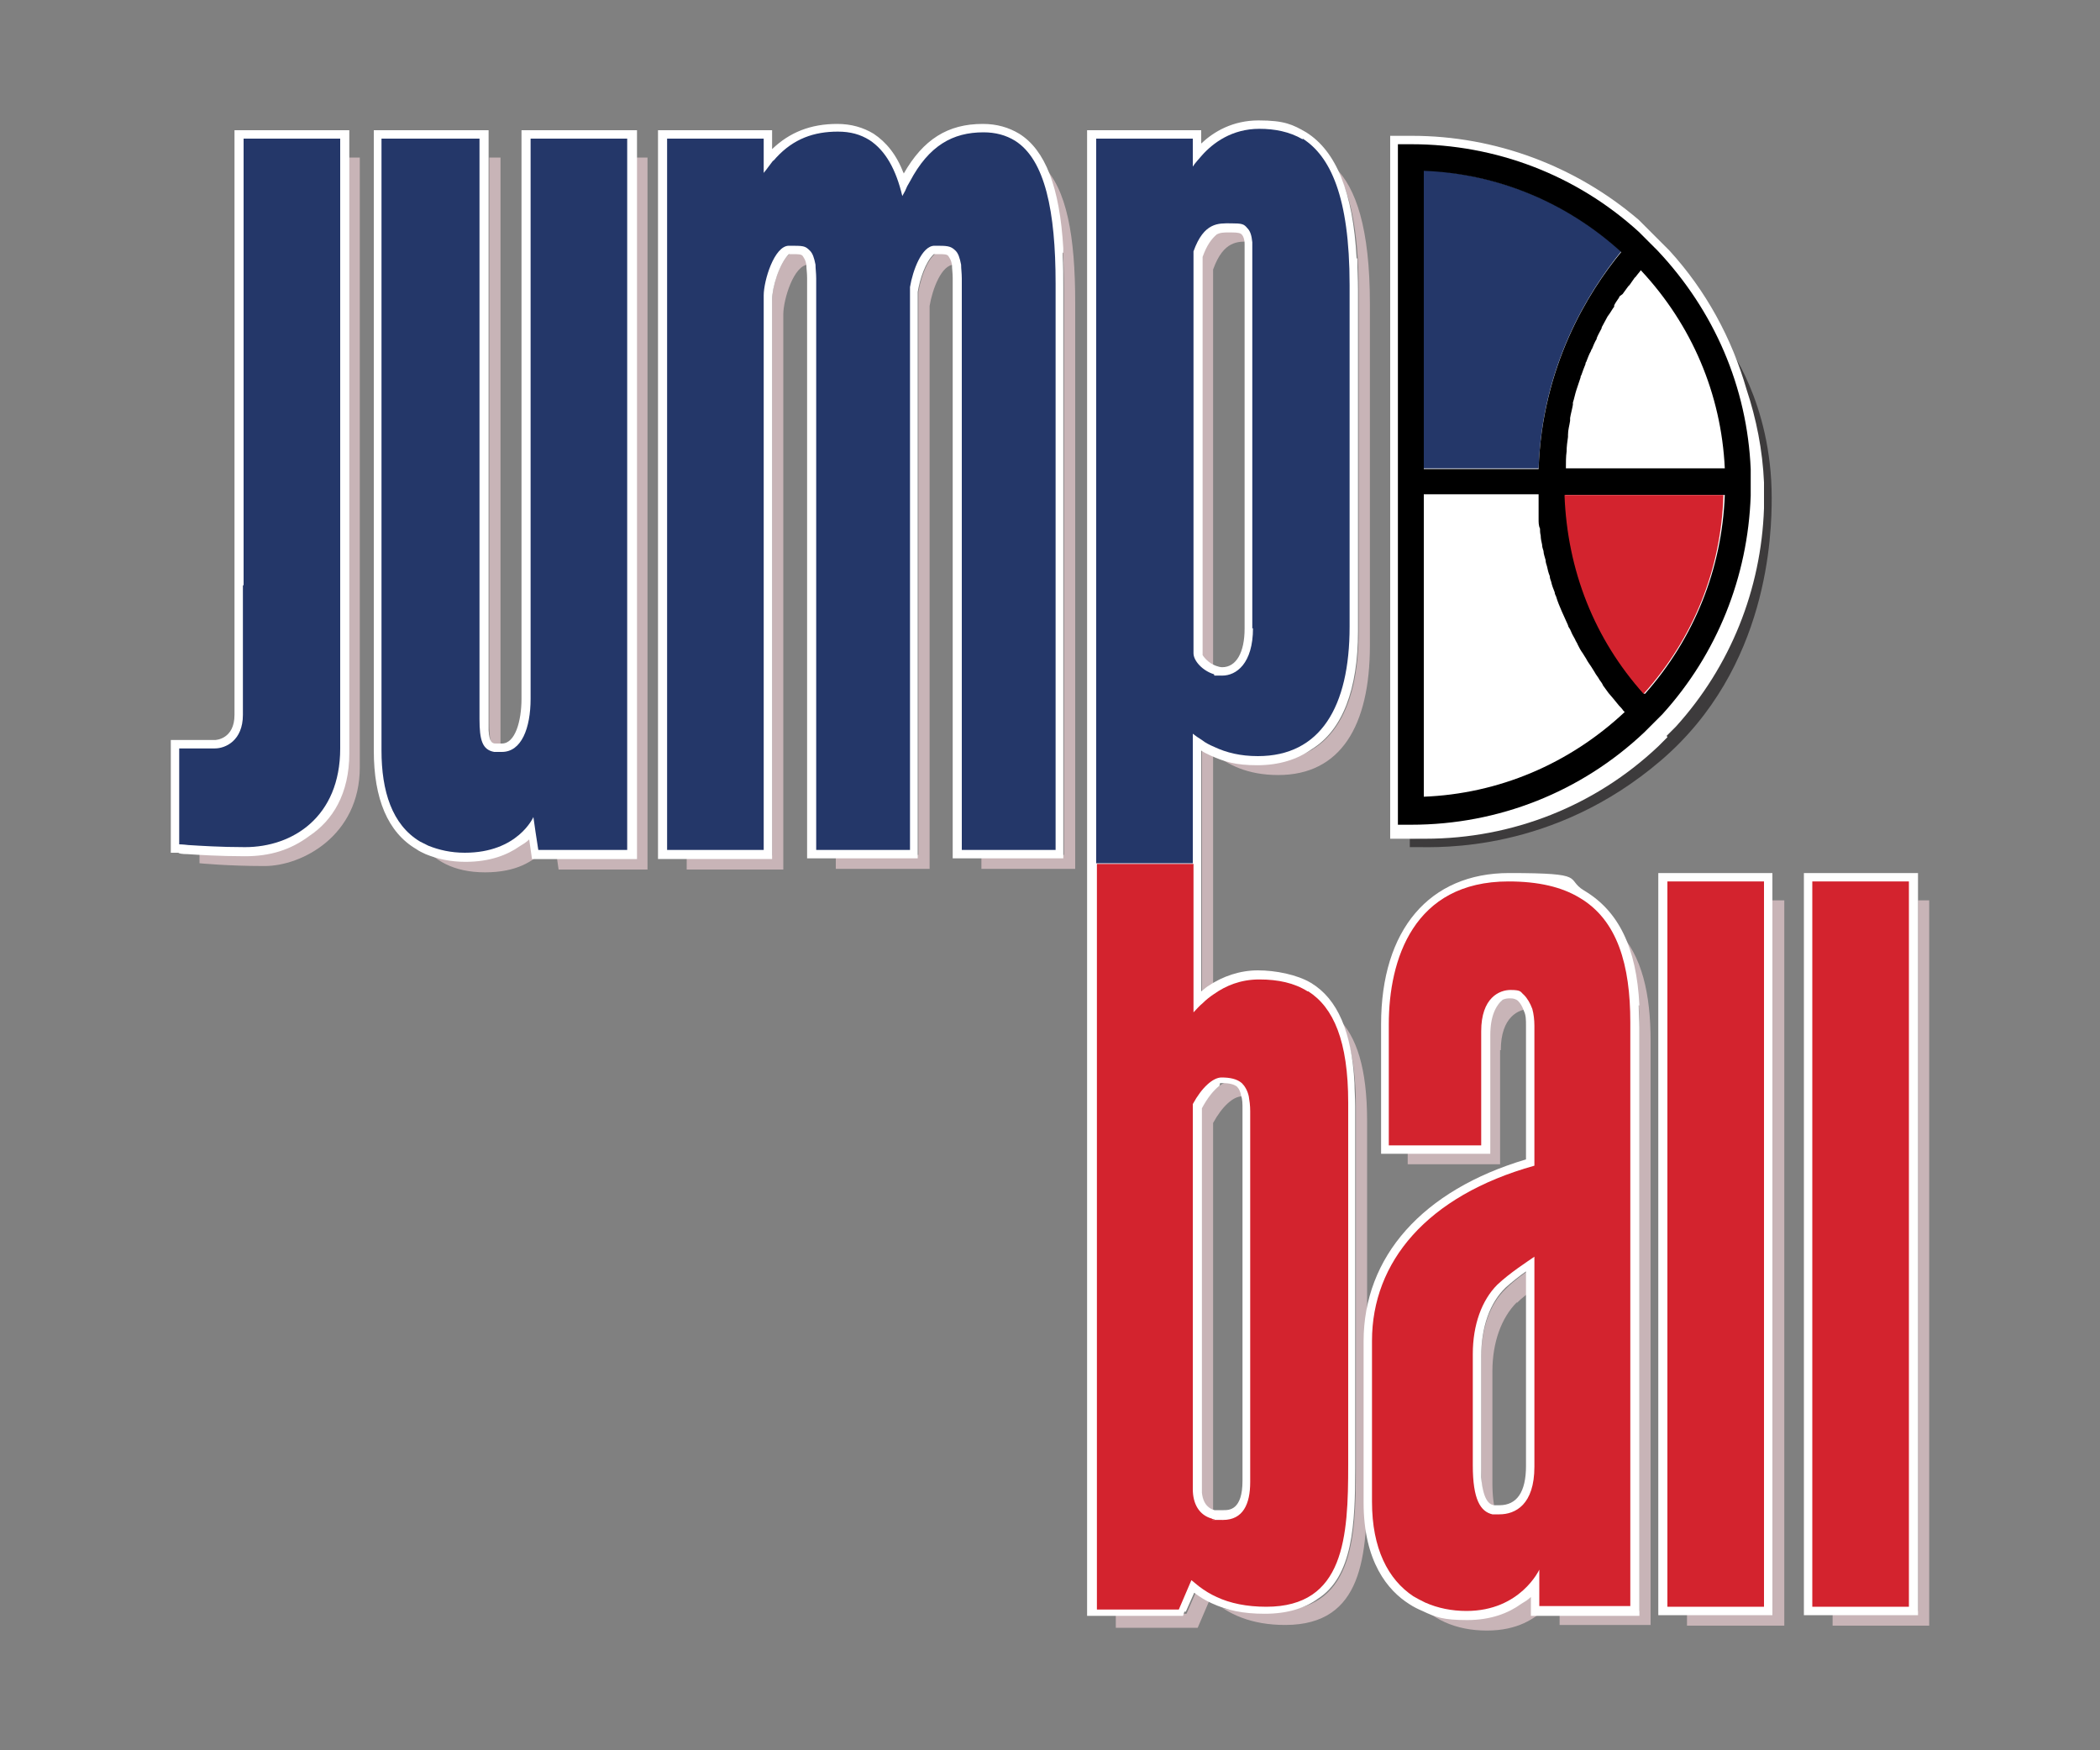
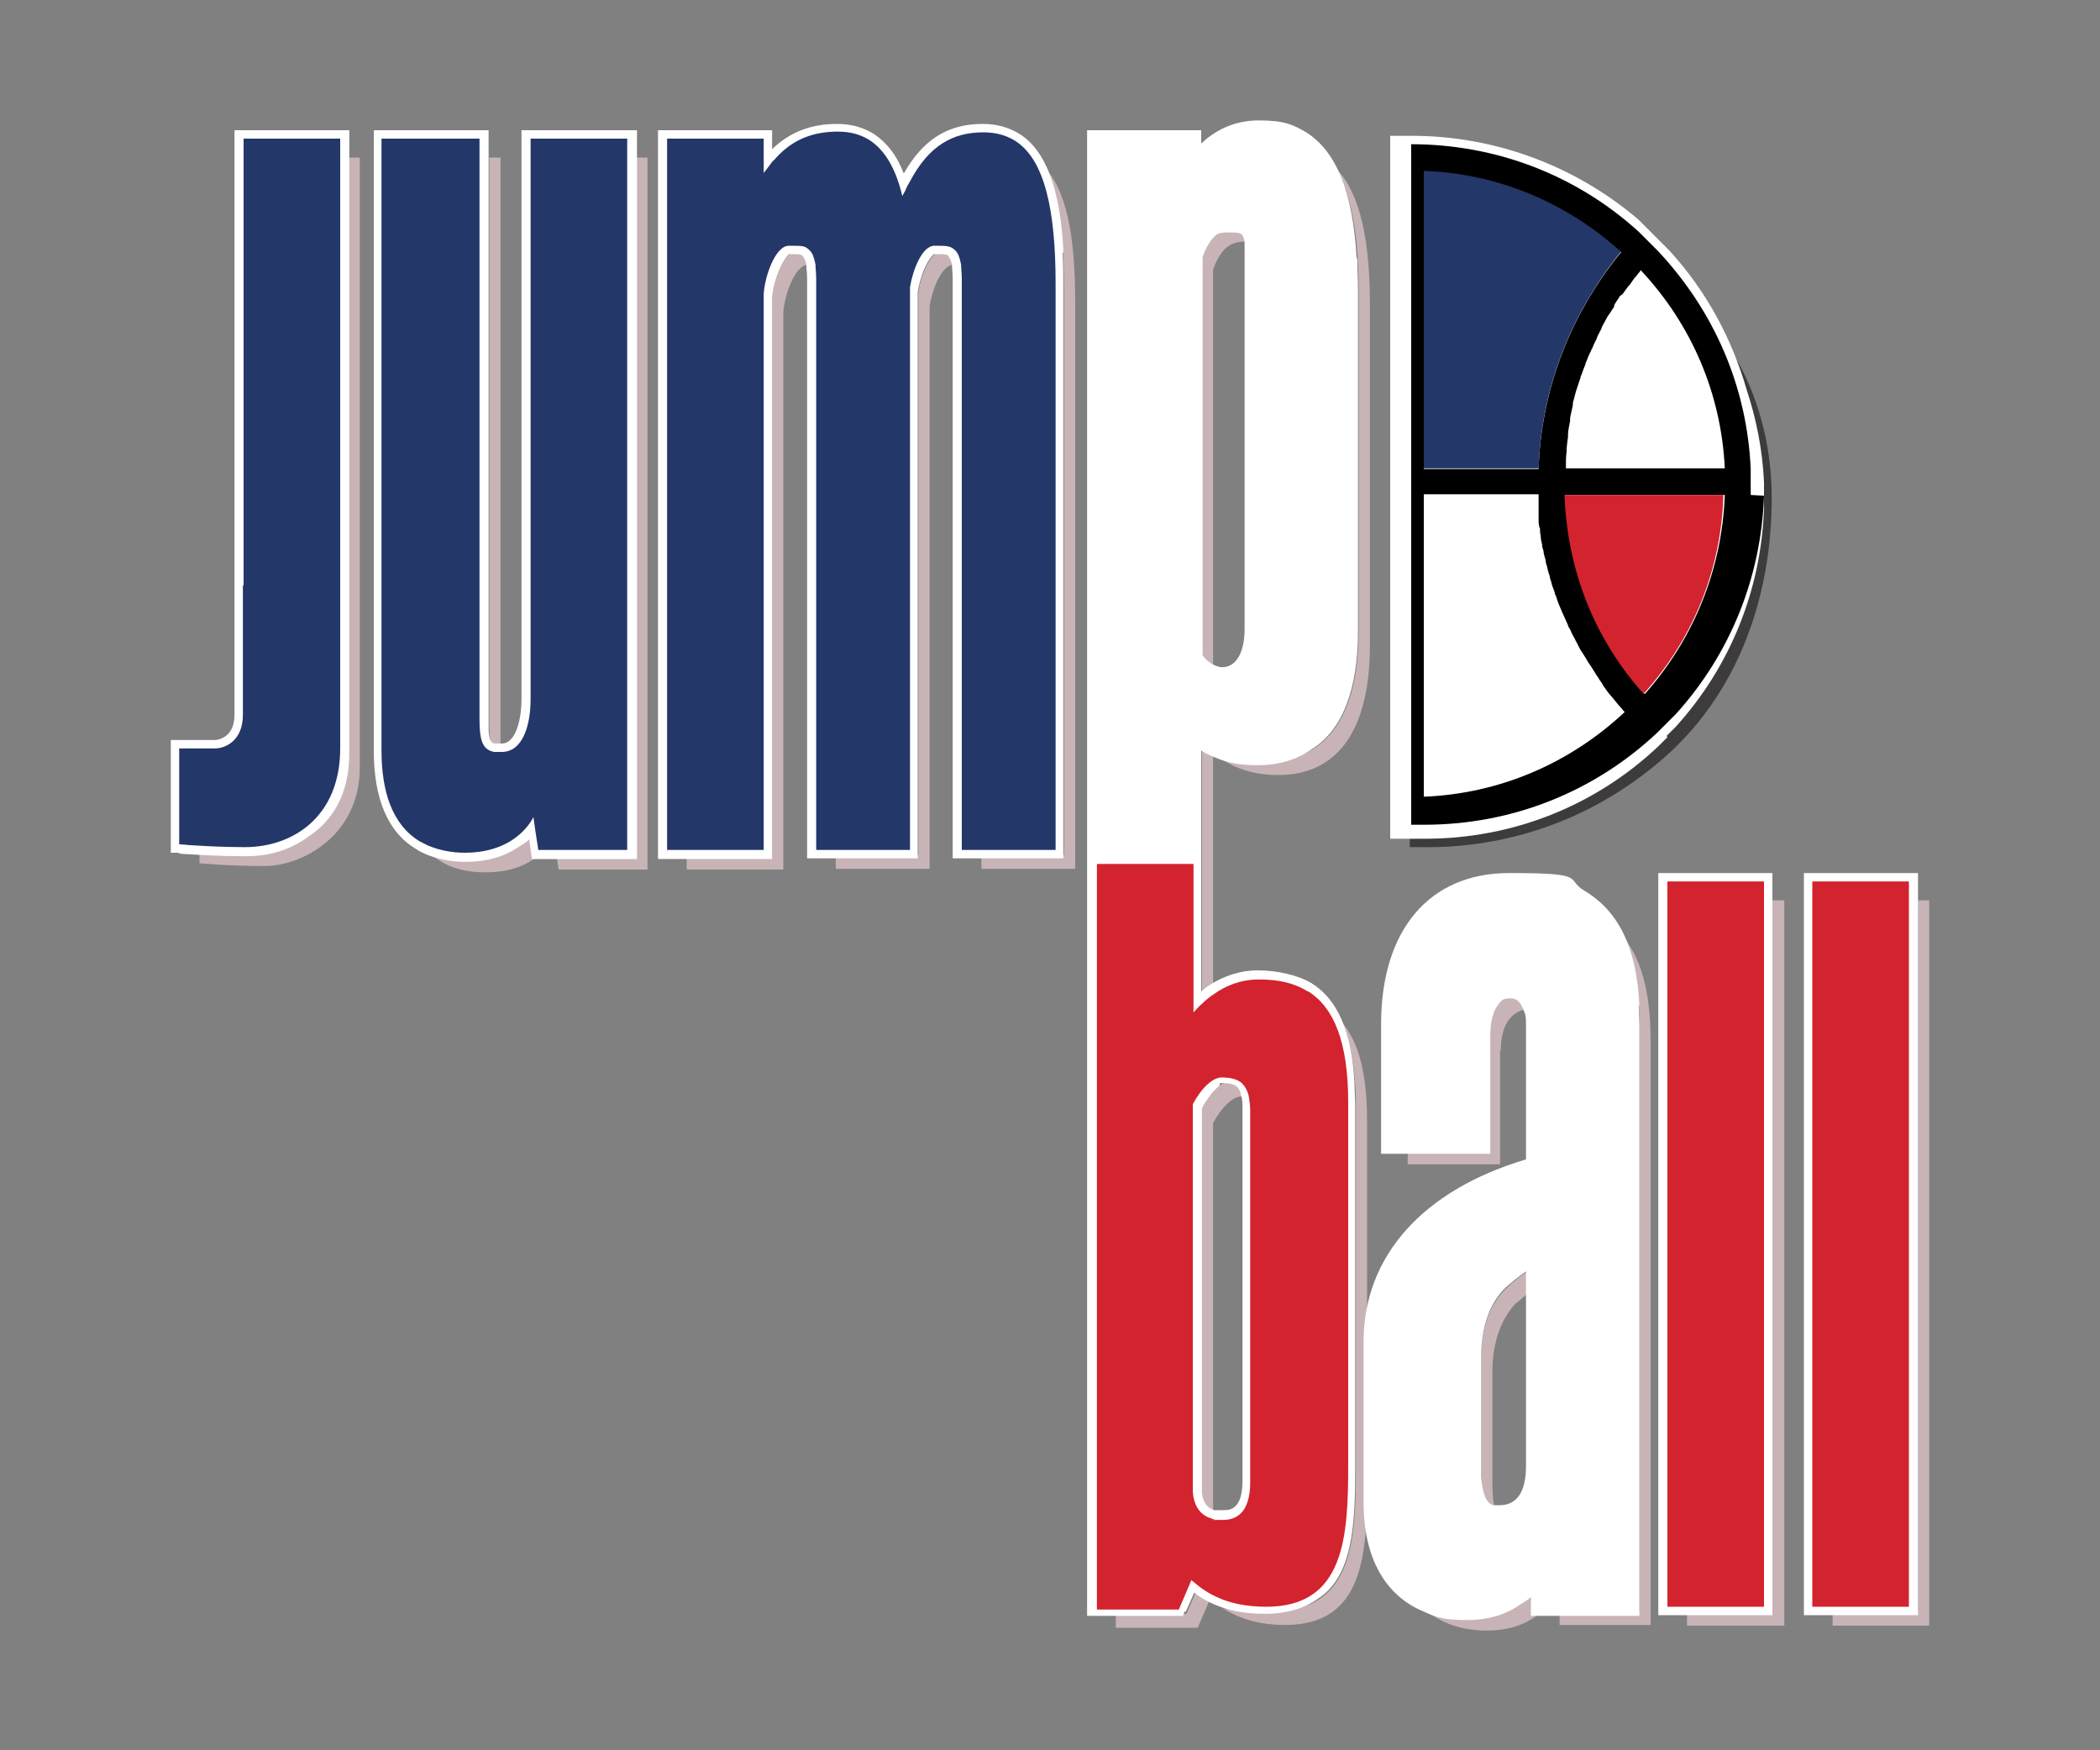
<svg xmlns="http://www.w3.org/2000/svg" version="1.1" viewBox="0 0 300 250">
  <rect x="0" y="0" width="300" height="250" fill="#808080" stroke="none" />
  <defs>
    <style>
      .cls-1 {
        fill: #243769;
      }

      .cls-2 {
        fill: #fff;
      }

      .cls-3 {
        fill: #c8b4b7;
      }

      .cls-4 {
        fill: #d3232e;
      }

      .cls-5 {
        fill: #3d3b3c;
      }
    </style>
  </defs>
  <g>
    <g id="Layer_3">
      <g>
        <g>
          <path class="cls-3" d="M71.5,107.4c0-.6,0-1.3,0-2.1V22.5h-1.6v80.8c0,2.1.2,3.3.8,4,.3,0,.6,0,.9,0Z" />
          <polygon class="cls-3" points="90.9 110.7 90.9 117.4 90.9 122.1 79.5 122.1 79.8 124.2 92.5 124.2 92.5 119.4 92.5 112.7 92.5 22.5 90.9 22.5 90.9 110.7" />
          <path class="cls-3" d="M76.5,118.8c-1.3,1.5-3.9,3.7-8.8,3.7s-4.8-.6-6.5-1.6c-.4-.2-.8-.4-1.2-.6,1.9,2.6,4.8,4.3,9.3,4.3s6.9-1.6,8.3-3.1h-.7l-.4-2.6Z" />
          <path class="cls-3" d="M49.8,86.3v21.3c0,9.7-6.8,14.1-13.6,14.1s-6.1-.1-7.7-.3v1.9s4,.4,9.3.4,13.6-4.3,13.6-14.1V22.5h-1.6v63.8Z" />
          <path class="cls-3" d="M152,41.2v80.9h-11.8v2h13.4V43.2c0-9.4-1.2-16.3-4.7-19.6,2.2,3.7,3.1,9.8,3.1,17.5Z" />
          <path class="cls-3" d="M134.7,35.8c-1.8,0-3.1,3.5-3.5,5.9v80.4h-11.8v2h13.4V43.7c.4-2.4,1.7-5.9,3.5-5.9s.6,0,.9,0c-.2-.9-.4-1.6-.8-2-.5,0-1.1,0-1.7,0Z" />
          <path class="cls-3" d="M129.9,25.9c-.5-.9-1.1-1.6-1.7-2.2.5.9,1,1.9,1.4,3,.1-.3.3-.5.4-.7Z" />
          <path class="cls-3" d="M110.3,22.5v.5c.2-.2.3-.4.5-.5h-.5Z" />
          <path class="cls-3" d="M113.9,35.8c-2.1,0-3.6,4.9-3.6,7.1v79.3h-12.2v2h13.8V44.9c0-2.1,1.5-7.1,3.6-7.1s.6,0,.9,0c-.2-.9-.4-1.6-.8-2-.5,0-1.1,0-1.7,0Z" />
          <path class="cls-3" d="M173.3,96.2s0,0,0,0c0-.1,0-.2,0-.3v-57.4c1.5-4.2,3.6-4,5.3-4s.2,0,.3,0c-.1-.9-.4-1.5-.7-2-.3,0-.7,0-1.2,0-1.7,0-3.9-.2-5.3,4v57.4c0,.7.7,1.7,1.6,2.3Z" />
          <path class="cls-3" d="M194.1,41.4v48.8c0,11.5-4.2,18.5-13.1,18.5s-5.6-.8-7.5-1.9c-.7-.3-1.2-.6-1.8-1v37.5c.5-.4,1-.9,1.6-1.3v-34.5c2,1.7,4.9,3.2,9.3,3.2,8.9,0,13.1-7,13.1-18.5v-48.8c0-10.8-2-16.6-5-19.5,2.1,3.3,3.4,8.8,3.4,17.5Z" />
          <polygon class="cls-3" points="253.2 230.1 241 230.1 241 232.2 254.9 232.2 254.9 128.6 253.2 128.6 253.2 230.1" />
          <polygon class="cls-3" points="274 128.6 274 230.1 261.8 230.1 261.8 232.2 275.6 232.2 275.6 128.6 274 128.6" />
          <path class="cls-3" d="M173.1,216.9c.1,0,.3,0,.4.1-.1-.5-.2-1-.2-1.6v-55c1.3-2.4,2.9-3.8,4.1-3.8s.7,0,1,0c-.2-.9-.5-1.5-1-1.9-.5-.1-1.1-.2-1.7-.2-1.2,0-2.8,1.4-4.1,3.8v55c0,1.6.5,2.8,1.4,3.6Z" />
          <path class="cls-3" d="M193.7,158.1v51.7c0,10.3-.5,20.3-11.7,20.3s-6.1-.8-8.3-2c-.9-.4-1.8-.9-2.5-1.5l-1.7,3.9h-10.1v2h11.7l1.8-4.2c2.5,2.3,5.9,3.8,10.7,3.8,11.2,0,11.7-10,11.7-20.3v-51.7c0-7.5-1.5-12.1-4.2-14.7,1.7,2.7,2.6,6.8,2.6,12.6Z" />
          <path class="cls-3" d="M214.4,150c0-4.8,2.6-5.9,4.2-5.9s.2,0,.2,0c-.2-.8-.6-1.5-1.2-2-.2,0-.4,0-.7,0-1.6,0-4.2,1.1-4.2,5.9v16.3h-11.6v2h13.2v-16.3Z" />
          <path class="cls-3" d="M234.2,146.7v83.4h-11.4v2h13v-83.4c0-6.7-1.2-12.2-4.7-15.8,2.3,3.5,3.1,8.2,3.1,13.8Z" />
          <path class="cls-3" d="M219.9,226.8c-1.5,1.7-4.3,4-9.1,4s-5.1-.6-7.2-1.8c-.6-.3-1.1-.5-1.7-.9,2.4,3.2,6.1,4.8,10.5,4.8s6.9-1.7,8.5-3.3h-1v-2.7Z" />
          <path class="cls-3" d="M216.7,186.1c.7-.7,1.6-1.4,2.5-2v-3.2c-1.2.8-2.8,1.9-4.1,3.2-2.3,2.2-3.5,5.7-3.5,9.9v15.9c0,3.6.6,5.4,1.6,6.3.2,0,.3,0,.5,0-.3-1.1-.5-2.5-.5-4.4v-15.9c0-4.2,1.3-7.7,3.5-9.9Z" />
          <path class="cls-5" d="M246.7,49.2s5.1,8.2,5.1,22.5c0,23.6-18.5,47.7-50.4,48.1v1.2h1c3.1,0,19.5.8,34.9-12.4,15.4-13.2,15.8-32.4,15.8-37.5,0-13.7-6.4-21.9-6.4-21.9Z" />
        </g>
        <path class="cls-2" d="M274,126.5v103.6h0v.6h-16.3v-106h16.3v1.9h0ZM238.1,105.1l1.3-1.3h0c7.8-8.6,12.2-19.6,12.6-31.2h0v-1.3c0,0,0-.1,0-.2s0-.2,0-.2v-2h0c-.2-4.6-1.1-9.1-2.5-13.3-2.1-7.3-5.8-14.1-11-19.8h0c0,0-3.5-3.5-3.5-3.5l-.9-.9h0c-9-7.7-20.5-12-32.4-12h-3.1v100.4h5c12.5,0,24.3-4.7,33.3-13.2h0s1.3-1.3,1.3-1.3c0,0,0,0,0,0ZM151.9,36.1c0-.2,0-.4,0-.6-.5-8.8-2.6-14.1-6.3-16.4-1.5-.9-3.2-1.4-5.2-1.4-5,0-8.5,2.2-11.3,7.1-1-2.7-2.5-4.5-4.3-5.7-1.5-.9-3.2-1.4-5.2-1.4-3.8,0-6.8,1.2-9.3,3.6h0v-.8h0v-1.9h-16.3v104.1h16.3v-.6h0V42.8c0-1.7,1-5.1,2.4-6.5h.5c.9,0,1.3,0,1.5.3.1.2.4.5.5,1.3,0,.5.1,1.1.1,1.8v82.9h15.8v-.6h0V41.7c.3-1.8,1.1-4.3,2.3-5.4h.6c.9,0,1.3,0,1.5.3.1.2.4.5.5,1.3,0,.5.1,1.1.1,1.8v82.9h15.8v-.6h0V41.2c0-1.7,0-3.3-.1-4.8,0-.1,0-.2,0-.3ZM90.8,18.6h-16.3v81.2c0,3.2-.9,6.4-2.8,6.4h-.2c-.3,0-.5,0-.7,0-.5,0-.9-.2-1-1.9,0-.3,0-.6,0-.9V20.5h0v-1.9h-16.4v88.6c0,6.9,2,11.7,6.1,14.1.4.3.9.5,1.3.7,1.7.7,3.6,1.1,5.7,1.1,3.5,0,6-1,7.7-2.2.5-.3,1-.6,1.4-1l.4,2.8h15v-.6h0V20.5h0v-1.9ZM49.8,18.6h-16.3v83.5c0,3.5-2.7,3.6-2.8,3.6h-6.3v16.1h1.1c0,.1.5.2,1.3.2,1.5.1,4.6.3,8.2.3s6.5-.9,9.2-2.9c3.3-2.2,5.7-6,5.7-11.8V20.5h0v-1.9ZM193.9,36.9c0,1.4.1,2.9.1,4.5v48.8c0,8.2-2.2,14.1-6.6,16.8-2.1,1.5-4.7,2.3-7.8,2.3s-4.7-.5-6.7-1.4c-.4-.2-.9-.4-1.3-.7v34.4c.3-.2.6-.5.9-.7,2.2-1.5,4.7-2.3,7.2-2.3s5.6.6,7.6,1.8c3.8,2.3,5.8,7,6.2,14.3,0,1,.1,2.1.1,3.3v51.7c0,7.9-.3,15.5-5.4,18.7-1.8,1.3-4.3,2.1-7.5,2.1s-5.4-.5-7.6-1.5c-.9-.4-1.7-.9-2.5-1.5l-1.2,2.7h-.2l-.2.6h-13.7V18.6h16.3v1.9h0c1.8-1.7,4.5-3.3,8.2-3.3s4.9.6,6.8,1.7c4.3,2.7,6.7,8.6,7.2,18ZM171.7,93.4c.2.4.9,1.3,2,1.7.3.1.6.2.9.2,2,0,3.2-2.1,3.2-5.5v-53.9c0-.4,0-.8,0-1.1,0-.6-.2-1.1-.4-1.3-.2-.2-.5-.3-1.5-.3h-.4c-.6,0-1.2,0-1.7.3-.7.6-1.4,1.5-2,3.2v56.9ZM174.2,155.1c-.8.6-1.7,1.7-2.5,3.2v54.9c.2,2,1.4,2.4,1.8,2.5,0,0,.2,0,.3,0,.3,0,.6,0,1,0,.8,0,2.7,0,2.7-4.2v-53.1c0-.7,0-1.4-.2-1.9-.1-.6-.3-1-.6-1.3-.4-.3-1-.5-2.1-.5s-.2,0-.3,0ZM253.2,124.7h-16.3v106h16.3v-.6h0v-103.6h0v-1.9ZM234.1,143.6c0,1,.1,2.1.1,3.2v83.4h0v.6h-15.5v-2.7c-.4.4-.9.7-1.4,1-1.8,1.3-4.3,2.3-7.7,2.3s-4.5-.4-6.4-1.3c-.7-.3-1.3-.6-1.9-1-3-1.9-6.5-6-6.5-14.5v-23c0-12.1,8.4-21.6,23.2-26v-19.1c0-.8,0-1.5-.3-2.1-.2-.6-.5-1.1-.8-1.4-.3-.3-.7-.4-1.1-.4s-.7,0-1.1.2c-1,.8-1.8,2.3-1.8,5.1v16.3h0v.6h-15.6v-18.5c0-13.5,6.9-21.6,18.3-21.6s7.9.8,10.7,2.5c4.9,2.9,7.5,8.1,7.9,16.4ZM211.6,211c.3,3.7,1.4,3.9,1.8,4,.1,0,.2,0,.4,0,.1,0,.3,0,.4,0,2.5,0,3.8-1.9,3.8-5.6v-27.8c-1,.7-2,1.5-2.9,2.3-2.3,2.2-3.5,5.7-3.5,9.9v15.9c0,.4,0,.8,0,1.1Z" />
        <g>
          <path class="cls-1" d="M203.4,24.4v42.5h16.4c.5-14.7,7.1-25.2,11.8-31-7.8-7.1-17.7-11.1-28.2-11.6Z" />
-           <path d="M250.1,70.7v-1.3c0,0,0-.1,0-.2s0-.2,0-.2v-2h0c-.5-11.7-5.2-22.6-13.3-31.2h0s-1.3-1.3-1.3-1.3c0,0,0,0,0,0l-1.4-1.4h0c-8.9-8.1-20.4-12.5-32.5-12.5h-1.9v97.2h1.9c12.5,0,24.3-4.7,33.3-13.2h0s1.3-1.3,1.3-1.3c0,0,0,0,0,0l1.3-1.3h0c7.8-8.6,12.2-19.6,12.6-31.2h0ZM231.8,42c.3-.4.5-.7.8-1.1,0,0,.1-.1.2-.2.2-.3.5-.7.7-1,0,0,.1-.1.2-.2.2-.3.5-.6.7-.9,0,0,0,0,0,0,7.3,7.8,11.5,17.7,12,28.3h-22.7c0,0,0-.2,0-.2,0-.7,0-1.5.1-2.2,0,0,0,0,0,0,0-.7.1-1.4.2-2.1,0-.1,0-.2,0-.3,0-.7.2-1.3.3-2,0-.1,0-.3,0-.4.1-.6.3-1.3.4-1.9,0-.1,0-.2,0-.3.2-.6.3-1.2.5-1.8,0,0,0,0,0,0,.2-.6.4-1.2.6-1.8,0-.1,0-.2.1-.3.2-.6.4-1.1.6-1.6,0-.1,0-.2.1-.3.2-.5.4-1.1.7-1.6,0,0,0-.2.1-.2.2-.5.4-1,.7-1.5,0,0,0,0,0-.1.2-.5.5-1,.7-1.4,0,0,0-.2.1-.3.2-.4.5-.9.7-1.3,0,0,.1-.2.2-.3.3-.4.5-.8.8-1.2,0,0,0-.1,0-.2.2-.4.5-.8.7-1.1,0,0,0-.1.1-.2ZM203.4,24.4c10.5.4,20.4,4.5,28.2,11.6-4.7,5.7-11.3,16.3-11.8,31h-16.4V24.4ZM203.4,113.9v-43.3h16.4c0,0,0,.2,0,.3,0,.3,0,.6,0,.9,0,.5,0,.9,0,1.4,0,.3,0,.6,0,1,0,.4,0,.9.2,1.3,0,.3,0,.6.1,1,0,.4.1.9.2,1.3,0,.3.1.6.2.9,0,.4.2.9.3,1.3,0,.3.1.6.2.9.1.5.2.9.4,1.4,0,.3.1.5.2.8.1.5.3,1,.5,1.5,0,.2.1.4.2.6.2.7.5,1.4.8,2.1,0,0,0,0,0,0,.3.7.6,1.3.9,2,0,.2.2.4.3.6.2.5.4.9.7,1.4.1.3.3.5.4.8.2.4.4.8.7,1.2.2.3.3.5.5.8.2.4.5.8.7,1.1.2.3.3.5.5.8.2.4.5.7.7,1.1.2.3.4.5.5.8.3.4.5.7.8,1.1.2.2.4.5.6.7.3.4.6.7.9,1.1.2.2.4.4.6.7,0,0,.1.1.2.2-7.9,7.4-18,11.7-28.8,12.1ZM234.9,99.1c-7-7.9-10.9-17.6-11.3-28.4h22.8c-.4,10.6-4.4,20.5-11.4,28.4Z" />
+           <path d="M250.1,70.7v-1.3c0,0,0-.1,0-.2s0-.2,0-.2v-2h0c-.5-11.7-5.2-22.6-13.3-31.2h0s-1.3-1.3-1.3-1.3c0,0,0,0,0,0l-1.4-1.4h0c-8.9-8.1-20.4-12.5-32.5-12.5v97.2h1.9c12.5,0,24.3-4.7,33.3-13.2h0s1.3-1.3,1.3-1.3c0,0,0,0,0,0l1.3-1.3h0c7.8-8.6,12.2-19.6,12.6-31.2h0ZM231.8,42c.3-.4.5-.7.8-1.1,0,0,.1-.1.2-.2.2-.3.5-.7.7-1,0,0,.1-.1.2-.2.2-.3.5-.6.7-.9,0,0,0,0,0,0,7.3,7.8,11.5,17.7,12,28.3h-22.7c0,0,0-.2,0-.2,0-.7,0-1.5.1-2.2,0,0,0,0,0,0,0-.7.1-1.4.2-2.1,0-.1,0-.2,0-.3,0-.7.2-1.3.3-2,0-.1,0-.3,0-.4.1-.6.3-1.3.4-1.9,0-.1,0-.2,0-.3.2-.6.3-1.2.5-1.8,0,0,0,0,0,0,.2-.6.4-1.2.6-1.8,0-.1,0-.2.1-.3.2-.6.4-1.1.6-1.6,0-.1,0-.2.1-.3.2-.5.4-1.1.7-1.6,0,0,0-.2.1-.2.2-.5.4-1,.7-1.5,0,0,0,0,0-.1.2-.5.5-1,.7-1.4,0,0,0-.2.1-.3.2-.4.5-.9.7-1.3,0,0,.1-.2.2-.3.3-.4.5-.8.8-1.2,0,0,0-.1,0-.2.2-.4.5-.8.7-1.1,0,0,0-.1.1-.2ZM203.4,24.4c10.5.4,20.4,4.5,28.2,11.6-4.7,5.7-11.3,16.3-11.8,31h-16.4V24.4ZM203.4,113.9v-43.3h16.4c0,0,0,.2,0,.3,0,.3,0,.6,0,.9,0,.5,0,.9,0,1.4,0,.3,0,.6,0,1,0,.4,0,.9.2,1.3,0,.3,0,.6.1,1,0,.4.1.9.2,1.3,0,.3.1.6.2.9,0,.4.2.9.3,1.3,0,.3.1.6.2.9.1.5.2.9.4,1.4,0,.3.1.5.2.8.1.5.3,1,.5,1.5,0,.2.1.4.2.6.2.7.5,1.4.8,2.1,0,0,0,0,0,0,.3.7.6,1.3.9,2,0,.2.2.4.3.6.2.5.4.9.7,1.4.1.3.3.5.4.8.2.4.4.8.7,1.2.2.3.3.5.5.8.2.4.5.8.7,1.1.2.3.3.5.5.8.2.4.5.7.7,1.1.2.3.4.5.5.8.3.4.5.7.8,1.1.2.2.4.5.6.7.3.4.6.7.9,1.1.2.2.4.4.6.7,0,0,.1.1.2.2-7.9,7.4-18,11.7-28.8,12.1ZM234.9,99.1c-7-7.9-10.9-17.6-11.3-28.4h22.8c-.4,10.6-4.4,20.5-11.4,28.4Z" />
          <path class="cls-1" d="M75.8,99.8c0,4.2-1.3,7.6-4.1,7.6s-.2,0-.2,0c-.3,0-.6,0-.9,0-1.7-.3-2.1-1.7-2.1-4.7V19.8h-14v87.4c0,5.8,1.5,10.6,5.5,13,.4.2.8.4,1.2.6,1.5.6,3.2,1,5.2,1,7.6,0,9.8-5.1,9.8-5.1l.3,2.1.4,2.6h12.7V19.8h-13.8v80Z" />
          <path class="cls-1" d="M34.7,83.6v18.5c0,3.7-2.5,4.8-4,4.8h-5.1v13.7s.5,0,1.3.1c1.6.1,4.6.3,8.1.3,6.8,0,13.6-4.3,13.6-14.1V19.8h-13.8v63.8Z" />
          <path class="cls-1" d="M145,20.1c-1.3-.8-2.8-1.2-4.5-1.2-4.4,0-7.8,1.9-10.5,7-.1.2-.3.5-.4.7-.2.5-.4.9-.7,1.4-.9-3.8-2.4-6.5-4.7-8-1.3-.8-2.7-1.2-4.5-1.2-3.4,0-6.3,1-8.8,3.7-.2.2-.3.4-.5.5-.4.5-.8,1.1-1.3,1.7v-4.9h-13.8v101.6h13.8V42.2c0-2.1,1.5-7.1,3.6-7.1s2.3,0,3,.7c.4.4.6,1,.8,2,0,.6.1,1.2.1,2v81.6h13.4V41c.4-2.4,1.7-5.9,3.5-5.9s2.3,0,3,.7c.4.4.6,1,.8,2,0,.6.1,1.2.1,2v81.6h13.4V40.5c0-10.3-1.5-17.7-5.8-20.4Z" />
-           <path class="cls-1" d="M186.1,19.9c-1.9-1.1-4-1.5-6.2-1.5-3.9,0-6.6,2-8.2,3.8-.5.6-1,1.1-1.3,1.6v-4h-13.8v103.5h13.8v-18.5c.4.3.8.6,1.3.9.5.4,1.1.7,1.8,1,1.7.8,3.7,1.3,6.2,1.3,8.9,0,13.1-7,13.1-18.5v-48.8c0-12.7-2.8-18.4-6.7-20.9ZM179,89.7c0,5.1-2.4,6.8-4.4,6.8s-.8,0-1.2-.2c0,0,0,0,0,0-1.6-.5-2.9-1.9-2.9-3v-57.4c1.5-4.2,3.6-4,5.3-4s1.9.1,2.4.7c.4.4.6,1,.7,2,0,.4,0,.8,0,1.3v53.9Z" />
          <path class="cls-4" d="M223.5,70.7c.4,10.8,4.3,20.6,11.3,28.4,7.1-7.9,11.1-17.8,11.4-28.4h-22.8Z" />
          <polygon class="cls-4" points="238.2 229.5 239.4 229.5 252 229.5 252 126.5 252 125.9 238.2 125.9 238.2 229.5" />
          <polygon class="cls-4" points="258.9 125.9 258.9 229.5 260.2 229.5 272.7 229.5 272.7 126.5 272.7 125.9 258.9 125.9" />
          <path class="cls-4" d="M186.8,141.6c-1.9-1.2-4.2-1.7-6.9-1.7s-4.8.9-6.5,2.1c-.6.4-1.1.8-1.6,1.3-.5.4-.9.9-1.3,1.3v-21.2h-13.8v106.5h11.7l1.8-4.2c.4.3.7.6,1.1.9.8.6,1.6,1.1,2.5,1.5,1.9.9,4.3,1.4,7.1,1.4,11.2,0,11.7-10,11.7-20.3v-51.7c0-8.8-2.1-13.6-5.7-15.9ZM178.6,211.7c0,3.1-1,5.4-3.9,5.4s-.8,0-1.2-.1c-.1,0-.3,0-.4-.1-1.8-.5-2.7-2.1-2.7-4.2v-55c1.3-2.4,2.9-3.8,4.1-3.8s2.2.2,2.9.8c.4.4.8,1,1,1.9.1.6.2,1.3.2,2.1v53.1Z" />
-           <path class="cls-4" d="M225.6,128.2c-2.5-1.5-5.8-2.3-10.1-2.3-13.6,0-17.1,11.2-17.1,20.4v17.3h13.2v-16.3c0-4.8,2.6-5.9,4.2-5.9s1.4.3,1.9.7c.5.5.9,1.2,1.2,2,.2.7.3,1.6.3,2.4v20c-15.4,4.3-23.2,13.8-23.2,25v23c0,6.7,2.3,11.1,5.9,13.5.5.3,1.1.6,1.7.9,1.8.8,3.8,1.2,5.9,1.2,7.7,0,10.4-5.9,10.4-5.9v5.2h13v-83.4c0-8.1-1.8-14.6-7.3-17.8ZM219.2,180.9v28.6c0,5.4-2.7,6.8-5,6.8s-.3,0-.5,0c-.2,0-.4,0-.5,0-1.7-.4-2.8-2.1-2.8-7v-15.9c0-4.2,1.3-7.7,3.5-9.9,1.8-1.7,4.3-3.3,5.3-4v1.4Z" />
        </g>
      </g>
    </g>
  </g>
</svg>